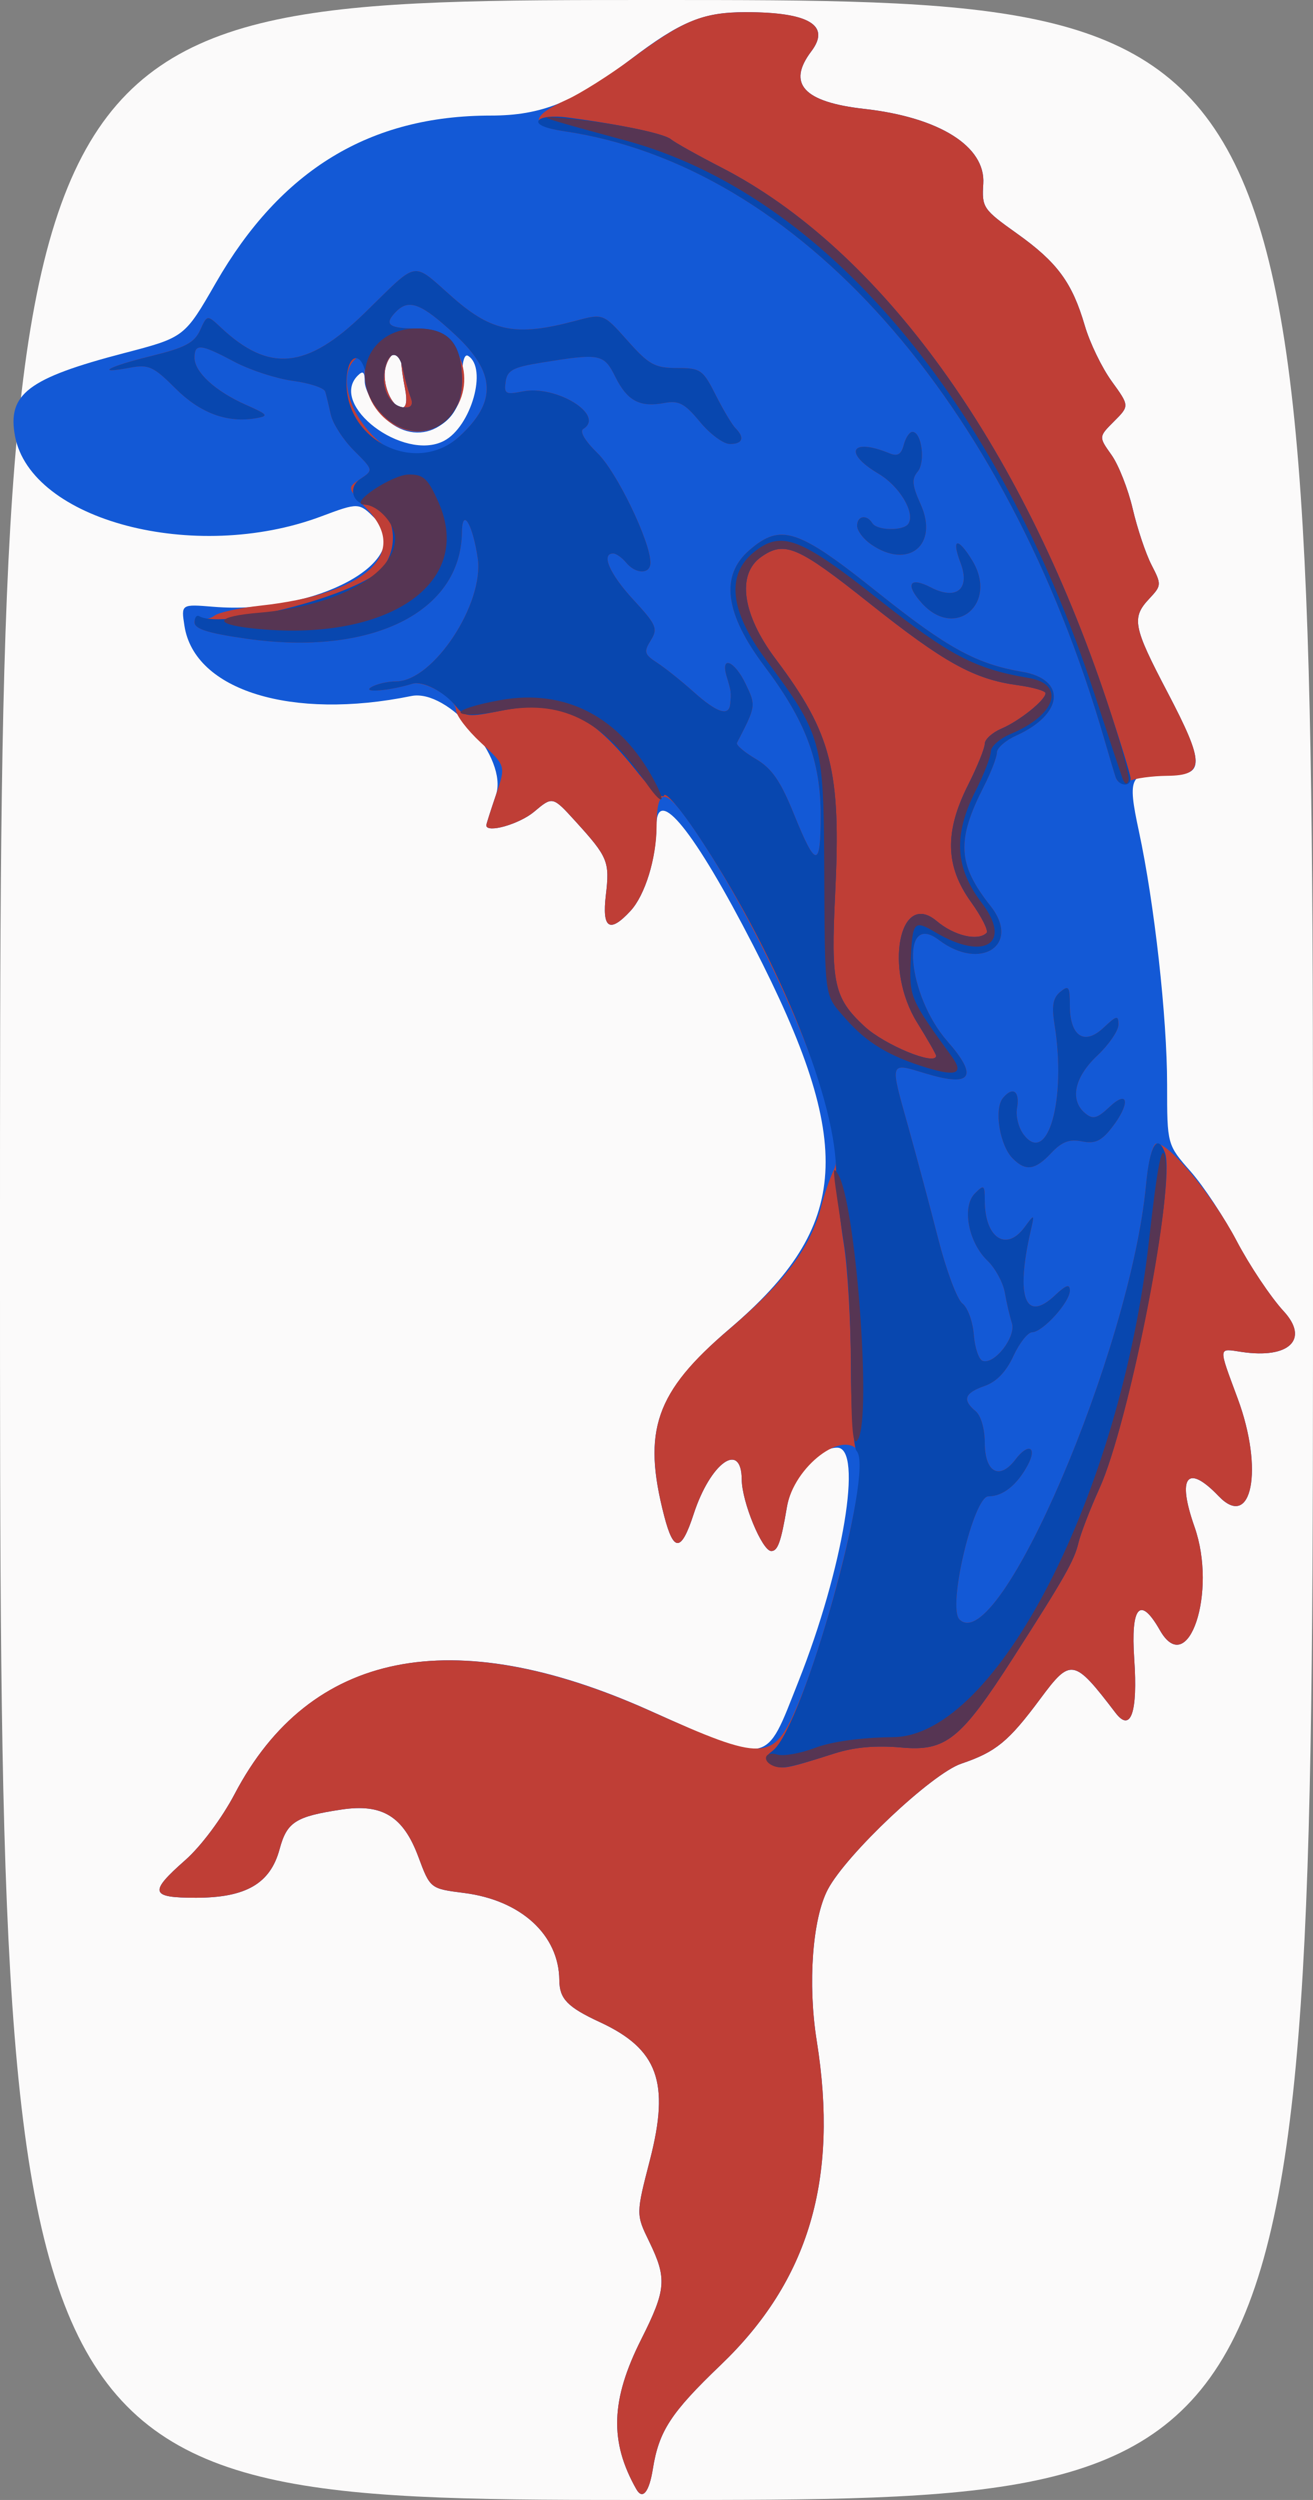
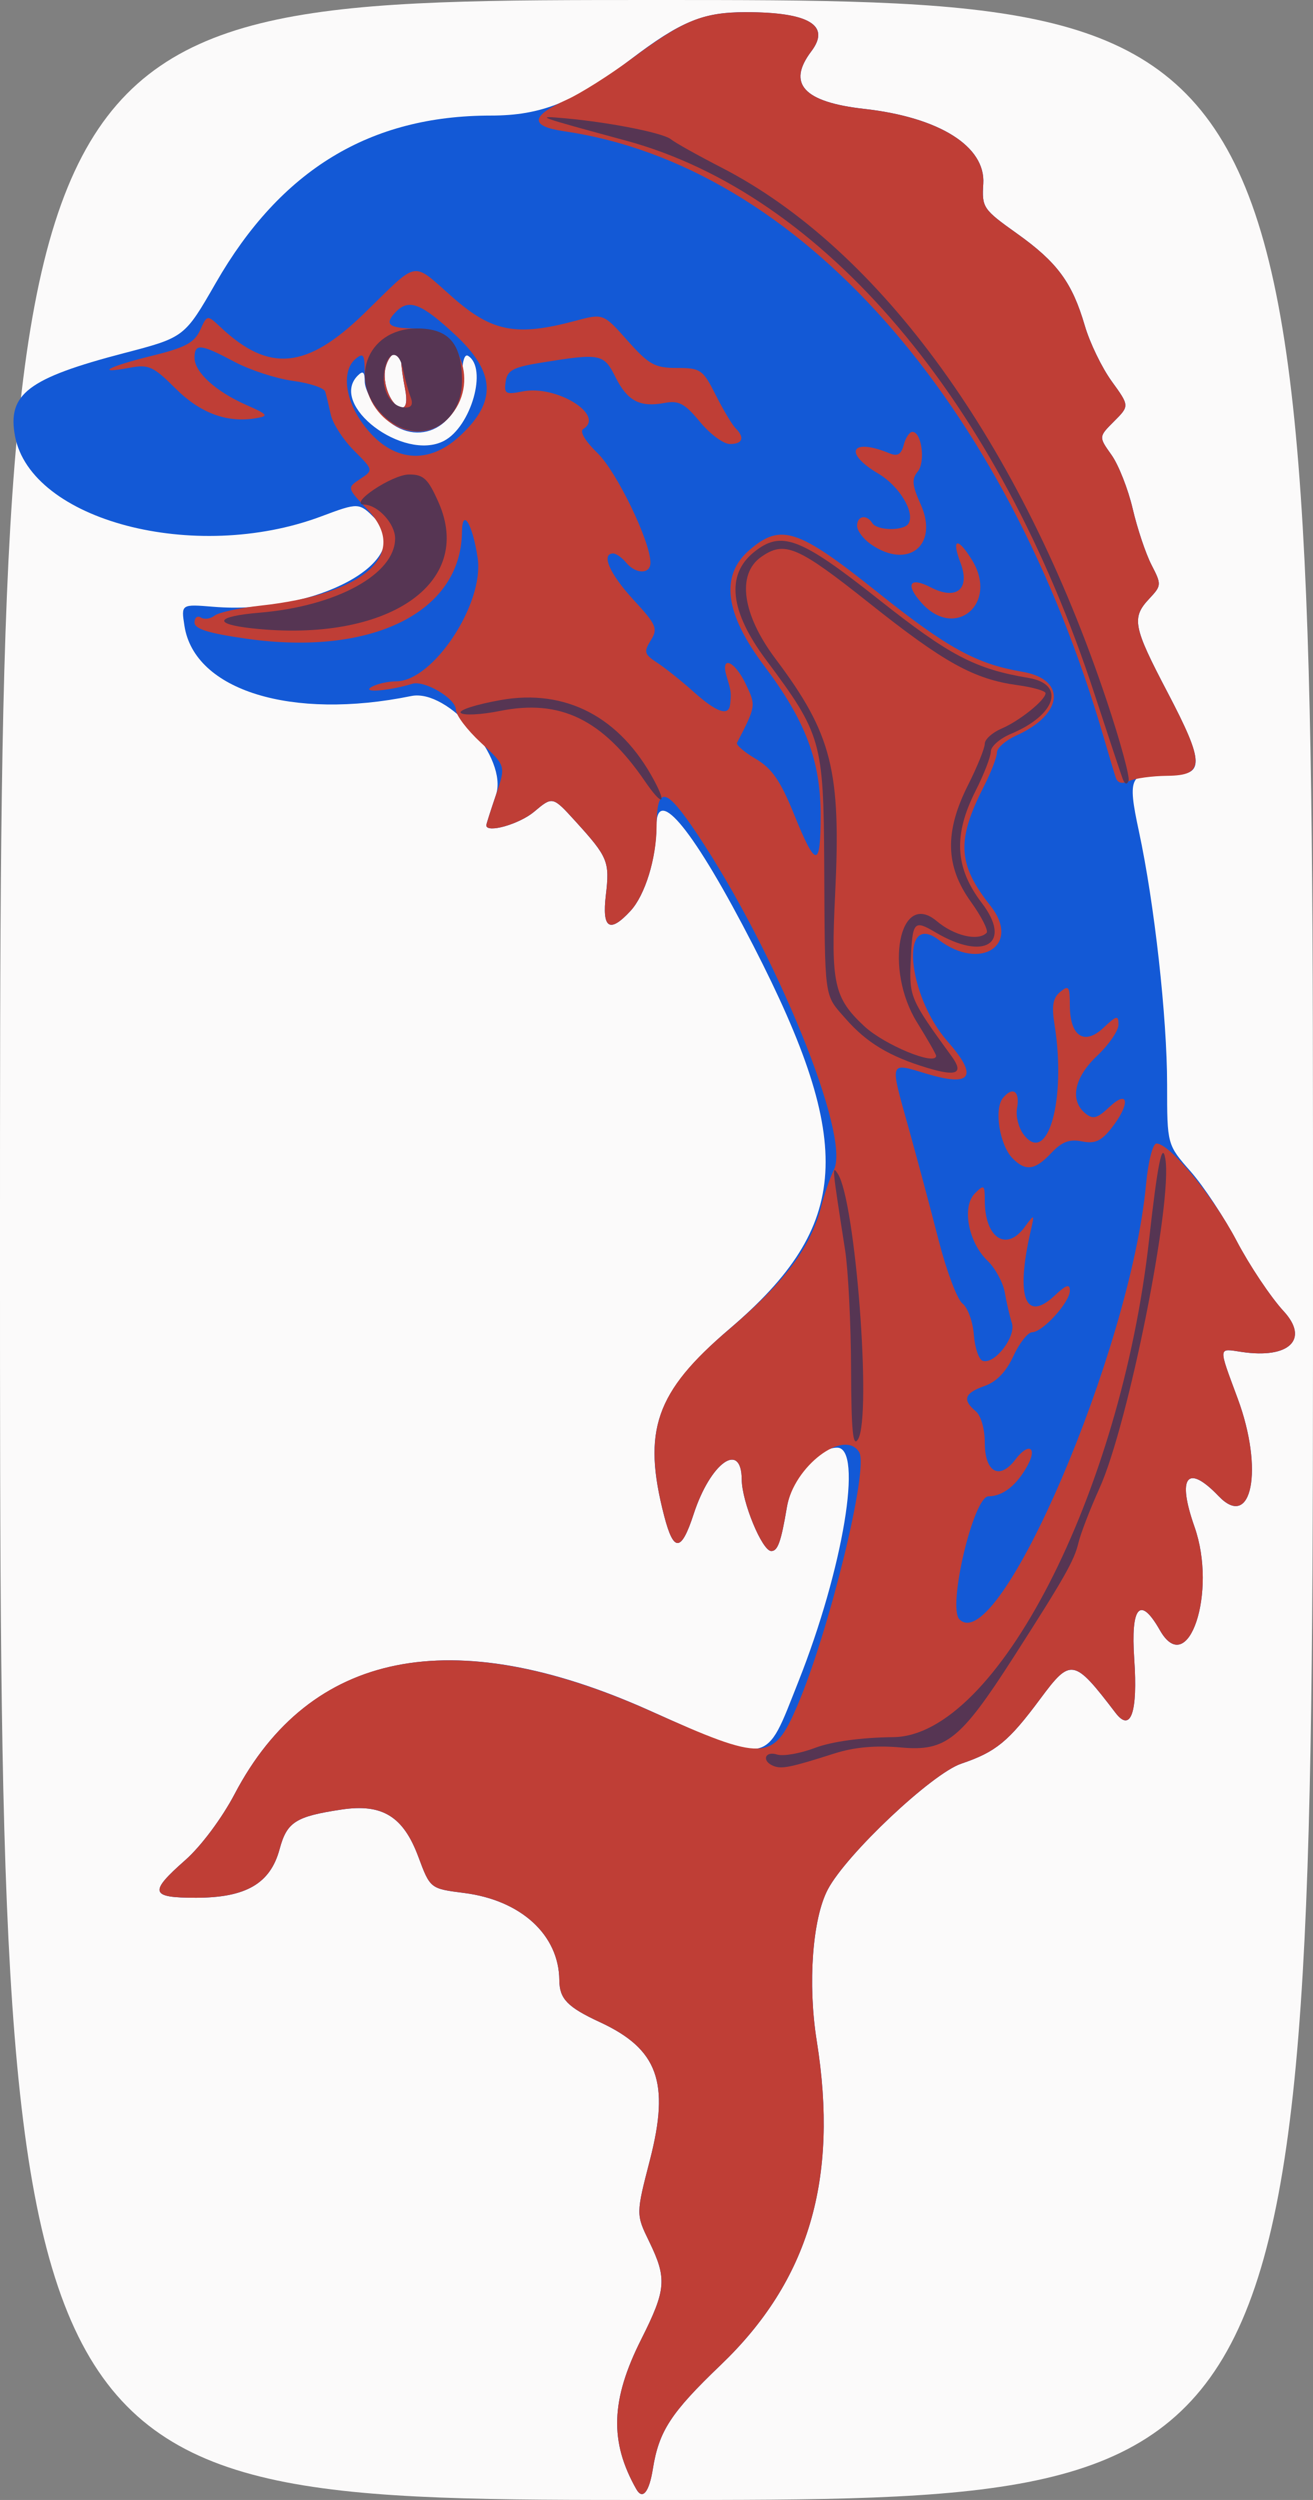
<svg xmlns="http://www.w3.org/2000/svg" xmlns:ns1="http://www.inkscape.org/namespaces/inkscape" xmlns:ns2="http://sodipodi.sourceforge.net/DTD/sodipodi-0.dtd" width="216" height="411" id="svg3175" version="1.1" ns1:version="0.48.2 r9819" ns2:docname="dolphin.svg">
  <rect width="100%" height="100%" fill="#808080" stroke="none" />
  <defs id="defs3177" />
  <ns2:namedview id="base" pagecolor="#ffffff" bordercolor="#666666" borderopacity="1.0" ns1:pageopacity="0.0" ns1:pageshadow="2" ns1:zoom="1.4" ns1:cx="154.35714" ns1:cy="227.56398" ns1:document-units="px" ns1:current-layer="layer1" showgrid="false" fit-margin-top="0" fit-margin-left="0" fit-margin-right="0" fit-margin-bottom="0" ns1:window-width="696" ns1:window-height="726" ns1:window-x="110" ns1:window-y="61" ns1:window-maximized="0" />
  <g ns1:label="Layer 1" ns1:groupmode="layer" id="layer1" transform="translate(65.577,-158.148)">
    <g id="g3259" transform="translate(-96.429,27.143)">
      <path style="fill:#fbfafa" d="m 30.852,336.505 c 0,-205.5 0,-205.5 108,-205.5 108,0 108,0 108,205.5 0,205.5 0,205.5 -108,205.5 -108,0 -108,0 -108,-205.5 z" id="path3269" ns1:connector-curvature="0" />
      <path style="fill:#1359d6" d="m 135.544,540.255 c -4.454,-7.844 -4.229,-14.69 0.81,-24.693 4.094,-8.127 4.244,-9.967 1.306,-16.015 -2.192,-4.511 -2.192,-4.511 0.12,-13.479 3.285,-12.744 1.302,-18.196 -8.228,-22.611 -5.351,-2.479 -6.661,-3.829 -6.686,-6.887 -0.059,-7.45 -6.29,-13.164 -15.655,-14.355 -5.587,-0.711 -5.587,-0.711 -7.549,-5.974 -2.466,-6.618 -5.93,-8.746 -12.602,-7.746 -7.582,1.137 -9.008,2.046 -10.21,6.51 -1.524,5.659 -5.533,7.99 -13.75,7.995 -7.551,0.005 -7.803,-0.877 -1.768,-6.189 2.578,-2.269 6.032,-6.894 8.131,-10.889 12.338,-23.479 35.758,-28.222 68.066,-13.785 20.375,9.104 19.097,9.346 24.661,-4.664 7.375,-18.57 10.679,-38.469 6.388,-38.469 -3.315,0 -7.45,4.887 -8.275,9.779 -0.962,5.707 -1.5,7.221 -2.569,7.221 -1.495,0 -4.837,-8.078 -4.862,-11.75 -0.043,-6.44 -5.153,-2.781 -7.905,5.662 -2.039,6.254 -3.289,6.34 -4.848,0.332 -3.654,-14.085 -1.457,-20.339 10.844,-30.864 19.833,-16.97 20.638,-30.178 3.833,-62.886 -9.701,-18.882 -15.942,-26.606 -15.952,-19.744 -0.008,5.348 -1.846,11.382 -4.265,14 -3.453,3.738 -4.715,2.923 -4.059,-2.618 0.649,-5.482 0.344,-6.224 -4.965,-12.063 -3.794,-4.173 -3.794,-4.173 -6.827,-1.621 -2.444,2.057 -7.879,3.595 -7.879,2.23 0,-0.177 0.714,-2.418 1.587,-4.981 2.042,-5.993 -7.825,-17.512 -13.932,-16.265 -19.67,4.015 -35.654,-0.922 -37.306,-11.523 -0.559,-3.591 -0.559,-3.591 4.796,-3.15 16.752,1.38 33.408,-7.66 26.621,-14.448 -2.725,-2.725 -2.725,-2.725 -8.995,-0.386 -20.745,7.736 -47.697,0.646 -50.3,-13.231 -1.295,-6.904 2.145,-9.517 17.959,-13.644 9.929,-2.591 9.929,-2.591 15.095,-11.57 10.686,-18.575 25.338,-27.479 45.22,-27.479 8.299,0 13.804,-2.205 22.954,-9.193 8.17,-6.239 11.959,-7.807 18.865,-7.807 10.513,0 14.152,2.149 10.906,6.441 -4.035,5.335 -1.263,8.343 8.72,9.462 12.356,1.386 19.964,6.169 19.572,12.306 -0.25,3.902 -0.036,4.219 5.525,8.175 6.649,4.731 9.104,8.062 11.183,15.179 0.814,2.785 2.8,6.887 4.414,9.115 2.934,4.051 2.934,4.051 0.392,6.593 -2.542,2.542 -2.542,2.542 -0.424,5.517 1.165,1.636 2.737,5.628 3.494,8.871 0.756,3.243 2.149,7.392 3.094,9.22 1.661,3.212 1.649,3.398 -0.36,5.536 -2.961,3.152 -2.682,4.599 2.966,15.361 6.082,11.59 6.158,13.832 0.456,13.465 -6.665,-0.429 -7.092,0.352 -5.141,9.418 2.554,11.872 4.641,30.597 4.641,41.648 0,9.885 0,9.885 3.876,14.288 2.132,2.422 5.576,7.639 7.654,11.593 2.078,3.954 5.518,9.077 7.644,11.383 4.26,4.621 0.897,7.87 -6.924,6.69 -3.902,-0.589 -3.865,-1.037 -0.635,7.678 4.31,11.627 2.323,21.735 -3.149,16.023 -5.159,-5.385 -6.874,-3.207 -3.966,5.036 3.792,10.748 -1.049,25.173 -5.703,16.994 -3.242,-5.697 -4.798,-3.936 -4.206,4.756 0.6,8.802 -0.566,12.141 -3.087,8.84 -6.836,-8.953 -7.355,-9.052 -12.339,-2.34 -5.259,7.082 -7.313,8.769 -13.041,10.708 -4.814,1.63 -18.898,14.899 -21.944,20.675 -2.536,4.809 -3.322,15.536 -1.822,24.887 3.648,22.752 -1.291,39.413 -15.798,53.293 -8.19,7.836 -10.162,10.855 -11.158,17.082 -0.609,3.808 -1.691,5.148 -2.709,3.355 z M 103.872,203.495 c 4.484,-2.319 7.232,-11.98 3.98,-13.99 -0.607,-0.375 -1,1.051 -1,3.627 0,8.542 -8.141,12.06 -13.411,5.797 -1.424,-1.692 -2.589,-4.032 -2.589,-5.2 0,-1.594 -0.285,-1.838 -1.144,-0.979 -4.831,4.831 7.504,14.189 14.164,10.745 z m -6.395,-8.615 c -0.344,-1.719 -0.625,-3.744 -0.625,-4.5 0,-2.305 -1.923,-1.532 -2.566,1.032 -0.658,2.623 0.983,6.593 2.726,6.593 0.687,0 0.859,-1.154 0.465,-3.125 z" id="path3267" ns1:connector-curvature="0" />
      <path style="fill:#bf3e36" d="m 135.544,540.255 c -4.454,-7.844 -4.229,-14.69 0.81,-24.693 4.094,-8.127 4.244,-9.967 1.306,-16.015 -2.192,-4.511 -2.192,-4.511 0.12,-13.479 3.285,-12.744 1.302,-18.196 -8.228,-22.611 -5.351,-2.479 -6.661,-3.829 -6.686,-6.887 -0.059,-7.45 -6.29,-13.164 -15.655,-14.355 -5.587,-0.711 -5.587,-0.711 -7.549,-5.974 -2.466,-6.618 -5.93,-8.746 -12.602,-7.746 -7.582,1.137 -9.008,2.046 -10.21,6.51 -1.524,5.659 -5.533,7.99 -13.75,7.995 -7.551,0.005 -7.803,-0.877 -1.768,-6.189 2.578,-2.269 6.032,-6.894 8.131,-10.889 12.391,-23.581 35.769,-28.239 68.388,-13.626 18.726,8.389 20.202,8.34 24.131,-0.792 5.26,-12.227 11.837,-39.113 10.213,-41.75 -2.451,-3.98 -10.762,2.33 -11.891,9.029 -0.962,5.707 -1.5,7.221 -2.569,7.221 -1.495,0 -4.837,-8.078 -4.862,-11.75 -0.043,-6.44 -5.153,-2.781 -7.905,5.662 -2.039,6.254 -3.289,6.34 -4.848,0.332 -3.639,-14.028 -1.423,-20.433 10.603,-30.635 9.264,-7.86 13.479,-13.477 15.243,-20.312 0.539,-2.088 1.473,-4.787 2.076,-5.999 2.773,-5.571 -9.565,-35.84 -22.489,-55.172 -5.243,-7.842 -6.65,-8.079 -6.692,-1.126 -0.031,5.144 -1.911,11.186 -4.28,13.75 -3.453,3.738 -4.715,2.923 -4.059,-2.618 0.649,-5.482 0.344,-6.224 -4.965,-12.063 -3.794,-4.173 -3.794,-4.173 -6.827,-1.621 -2.444,2.057 -7.879,3.595 -7.879,2.23 0,-0.177 0.725,-2.45 1.611,-5.051 1.611,-4.729 1.611,-4.729 -2.5,-8.525 -2.261,-2.088 -4.111,-4.528 -4.111,-5.423 0,-1.827 -5.162,-4.885 -7.187,-4.259 -3.633,1.124 -8.234,1.525 -6.813,0.593 0.825,-0.541 2.716,-0.99 4.202,-0.999 6.082,-0.035 14.508,-12.824 13.377,-20.304 -0.849,-5.61 -2.534,-8.356 -2.585,-4.212 -0.164,13.173 -14.851,20.43 -35.433,17.509 -6.27,-0.89 -8.56,-1.605 -8.56,-2.671 0,-0.801 0.47,-1.165 1.044,-0.811 0.574,0.355 1.587,0.215 2.25,-0.311 0.663,-0.526 4.08,-1.269 7.593,-1.651 17.113,-1.863 24.515,-8.458 17.637,-15.715 -3.459,-3.649 -3.459,-3.649 -1.268,-5.104 2.191,-1.455 2.191,-1.455 -1.032,-4.678 -1.773,-1.773 -3.486,-4.426 -3.806,-5.896 -0.321,-1.47 -0.732,-3.172 -0.915,-3.783 -0.182,-0.61 -2.569,-1.407 -5.304,-1.77 -2.735,-0.363 -7.072,-1.776 -9.638,-3.14 -5.571,-2.962 -6.559,-3.061 -6.559,-0.655 0,2.365 3.466,5.526 8.5,7.75 3.606,1.594 3.765,1.809 1.619,2.183 -4.726,0.823 -9.187,-0.827 -13.268,-4.908 -3.597,-3.597 -4.41,-3.968 -7.444,-3.399 -5.997,1.125 -3.645,-0.178 3.468,-1.921 5.564,-1.363 7.097,-2.173 8.041,-4.244 1.166,-2.559 1.166,-2.559 3.389,-0.471 7.979,7.495 14.174,6.888 23.632,-2.316 9.147,-8.901 7.639,-8.644 14.661,-2.5 6.368,5.572 10.401,6.33 20.011,3.76 4.637,-1.24 4.637,-1.24 8.63,3.25 3.515,3.952 4.488,4.49 8.127,4.49 3.889,0 4.267,0.264 6.373,4.438 1.231,2.441 2.694,4.894 3.25,5.45 1.567,1.567 1.201,2.612 -0.916,2.612 -1.06,0 -3.277,-1.638 -4.927,-3.64 -2.494,-3.025 -3.477,-3.55 -5.823,-3.111 -4.069,0.762 -6.113,-0.316 -8.085,-4.267 -1.91,-3.828 -2.462,-3.934 -12.238,-2.352 -4.597,0.744 -5.552,1.256 -5.818,3.118 -0.286,2 -1.2e-4,2.165 2.791,1.606 5.555,-1.111 13.649,3.906 9.97,6.18 -0.631,0.39 0.317,1.987 2.358,3.969 3.165,3.074 8.699,14.529 8.699,18.007 0,1.925 -2.399,1.919 -4,-0.011 -0.685,-0.825 -1.64,-1.5 -2.122,-1.5 -2.054,0 -0.586,3.361 3.317,7.596 3.813,4.136 4.074,4.745 2.864,6.682 -1.186,1.899 -1.072,2.299 1.046,3.677 1.307,0.85 4.01,3.009 6.007,4.796 3.821,3.42 5.809,4.083 6.006,2 0.182,-1.918 0.159,-2.094 -0.571,-4.5 -1.089,-3.591 1.286,-2.666 3.141,1.224 1.692,3.547 1.684,3.601 -1.449,9.653 -0.178,0.344 1.215,1.534 3.096,2.644 2.658,1.568 4.06,3.598 6.292,9.111 3.596,8.882 4.372,8.91 4.372,0.156 0,-8.968 -2.466,-15.506 -9.248,-24.515 -6.535,-8.682 -7.332,-14.907 -2.446,-19.109 5.157,-4.436 7.962,-3.508 21.085,6.978 11.438,9.139 16.243,11.778 23.759,13.046 7.357,1.241 6.826,6.985 -0.971,10.493 -1.748,0.787 -3.179,2.042 -3.179,2.79 0,0.748 -0.96,3.241 -2.133,5.541 -4.548,8.914 -4.334,12.836 1.072,19.661 5.079,6.412 -1.604,10.824 -8.497,5.61 -6.43,-4.863 -5.231,9.083 1.434,16.673 5.106,5.816 3.973,7.557 -3.462,5.319 -6.183,-1.861 -6.058,-2.222 -3.014,8.662 1.432,5.123 3.675,13.5 4.983,18.616 1.308,5.116 3.085,9.841 3.948,10.5 0.863,0.659 1.705,2.963 1.87,5.121 0.166,2.157 0.823,4.094 1.462,4.304 1.962,0.644 5.523,-3.973 4.798,-6.221 -0.355,-1.103 -0.879,-3.355 -1.164,-5.005 -0.285,-1.65 -1.572,-4.012 -2.861,-5.248 -3.148,-3.021 -4.24,-8.875 -2.062,-11.053 1.503,-1.503 1.628,-1.416 1.628,1.152 0,6.153 3.511,8.512 6.548,4.399 1.66,-2.248 1.661,-2.247 0.976,0.75 -2.467,10.799 -0.848,15.032 4.005,10.472 1.871,-1.757 2.471,-1.95 2.471,-0.793 0,1.902 -4.448,6.811 -6.202,6.846 -0.714,0.014 -2.104,1.777 -3.09,3.917 -1.194,2.591 -2.781,4.236 -4.75,4.922 -3.293,1.148 -3.692,2.28 -1.457,4.135 0.865,0.718 1.5,2.899 1.5,5.154 0,4.929 2.428,6.256 5.06,2.767 2.083,-2.762 3.624,-2.066 2.028,0.915 -1.771,3.31 -4.097,5.164 -6.478,5.164 -2.47,0 -6.776,18.234 -4.777,20.232 6.411,6.411 28.136,-44.184 30.694,-71.482 0.359,-3.826 1.106,-6.75 1.724,-6.75 2.175,0 9.337,8.683 13.153,15.947 2.147,4.088 5.644,9.319 7.77,11.626 4.26,4.621 0.897,7.87 -6.924,6.69 -3.902,-0.589 -3.865,-1.037 -0.635,7.678 4.31,11.627 2.323,21.735 -3.149,16.023 -5.159,-5.385 -6.874,-3.207 -3.966,5.036 3.792,10.748 -1.049,25.173 -5.703,16.994 -3.242,-5.697 -4.798,-3.936 -4.206,4.756 0.6,8.802 -0.566,12.141 -3.087,8.84 -6.836,-8.953 -7.355,-9.052 -12.339,-2.34 -5.259,7.082 -7.313,8.769 -13.041,10.708 -4.814,1.63 -18.898,14.899 -21.944,20.675 -2.536,4.809 -3.322,15.536 -1.822,24.887 3.648,22.752 -1.291,39.413 -15.798,53.293 -8.19,7.836 -10.162,10.855 -11.158,17.082 -0.609,3.808 -1.691,5.148 -2.709,3.355 z m -29.116,-337.501 c 6.198,-5.68 5.998,-10.482 -0.698,-16.711 -5.51,-5.126 -7.573,-5.944 -9.679,-3.839 -2.109,2.109 -1.31,2.8 3.243,2.8 7.282,0 10.621,9.11 5.382,14.686 -5.005,5.328 -13.826,0.616 -13.826,-7.385 0,-3.038 -0.215,-3.368 -1.5,-2.301 -2.179,1.808 -1.839,6.201 0.78,10.088 4.513,6.697 10.777,7.72 16.296,2.662 z m -8.951,-7.874 c -0.344,-1.719 -0.625,-3.744 -0.625,-4.5 0,-2.305 -1.923,-1.532 -2.566,1.032 -0.658,2.623 0.983,6.593 2.726,6.593 0.687,0 0.859,-1.154 0.465,-3.125 z M 197.462,321.473 c -2.16,-2.16 -3.127,-8.141 -1.611,-9.968 1.64,-1.976 2.832,-1.085 2.308,1.726 -0.233,1.251 0.251,3.174 1.076,4.274 3.965,5.284 7.076,-5.74 5.095,-18.056 -0.494,-3.07 -0.266,-4.376 0.934,-5.372 1.397,-1.16 1.587,-0.899 1.587,2.183 0,5.102 2.364,6.691 5.529,3.717 2.192,-2.06 2.471,-2.118 2.471,-0.515 0,0.993 -1.575,3.292 -3.5,5.107 -3.776,3.561 -4.557,7.313 -1.971,9.46 1.269,1.053 1.95,0.874 4,-1.052 3.201,-3.007 3.436,-0.469 0.323,3.488 -1.69,2.149 -2.728,2.614 -4.873,2.185 -2.046,-0.409 -3.299,0.066 -5.027,1.905 -2.664,2.836 -4.201,3.058 -6.342,0.917 z m 16.95,-62.614 c -0.251,-0.745 -1.109,-3.604 -1.908,-6.354 -16.196,-55.78 -50.474,-94.33 -88.852,-99.922 -5.686,-0.829 -5.547,-2.487 0.434,-5.184 2.265,-1.021 7.076,-4.059 10.691,-6.75 8.517,-6.34 11.739,-7.644 18.891,-7.644 10.259,0 13.87,2.184 10.65,6.441 -4.035,5.335 -1.263,8.343 8.72,9.462 12.356,1.386 19.964,6.169 19.572,12.306 -0.25,3.902 -0.036,4.219 5.525,8.175 6.649,4.731 9.104,8.062 11.183,15.179 0.814,2.785 2.8,6.887 4.414,9.115 2.934,4.051 2.934,4.051 0.392,6.593 -2.542,2.542 -2.542,2.542 -0.424,5.517 1.165,1.636 2.737,5.628 3.494,8.871 0.756,3.243 2.149,7.392 3.094,9.22 1.661,3.212 1.649,3.398 -0.36,5.536 -2.961,3.152 -2.682,4.599 2.966,15.361 6.191,11.798 6.185,13.704 -0.044,13.77 -2.475,0.026 -5.284,0.411 -6.242,0.854 -1.152,0.533 -1.896,0.348 -2.197,-0.548 z m -31.906,-28.682 c -2.802,-3.096 -2.051,-4.428 1.469,-2.607 4.226,2.185 6.53,0.287 4.889,-4.03 -1.551,-4.078 -0.453,-4.304 1.929,-0.397 4.321,7.087 -2.783,13.116 -8.287,7.034 z m -8.432,-9.728 c -1.222,-0.856 -2.223,-2.206 -2.223,-3 0,-1.652 1.58,-1.932 2.5,-0.443 0.774,1.253 5.187,1.315 5.948,0.084 1.126,-1.821 -1.493,-6.178 -4.933,-8.207 -5.847,-3.45 -4.512,-5.951 1.794,-3.36 1.352,0.555 1.95,0.205 2.367,-1.387 0.306,-1.171 0.946,-2.13 1.421,-2.13 1.527,0 2.188,4.951 0.873,6.536 -1.015,1.224 -0.923,2.242 0.487,5.369 3.043,6.748 -2.103,10.834 -8.234,6.539 z" id="path3265" ns1:connector-curvature="0" />
-       <path style="fill:#0847af" d="m 157.857,421.022 c -1.311,-0.822 -1.293,-1.097 0.148,-2.227 4.997,-3.921 16.791,-46.108 13.765,-49.239 -0.505,-0.522 -0.927,-6.822 -0.938,-14 -0.011,-7.178 -0.536,-16.2 -1.166,-20.05 -0.63,-3.85 -1.21,-9.475 -1.287,-12.5 -0.314,-12.273 -10.173,-35.95 -22.889,-54.968 -2.746,-4.107 -5.174,-6.925 -5.395,-6.261 -0.221,0.664 -2.103,-0.945 -4.182,-3.575 -8.035,-10.165 -12.823,-12.323 -22.865,-10.306 -5.15,1.034 -5.804,0.965 -7.181,-0.759 -1.924,-2.409 -5.479,-4.245 -7.192,-3.714 -3.634,1.126 -8.246,1.53 -6.822,0.597 0.825,-0.541 2.716,-0.99 4.202,-0.999 6.082,-0.035 14.508,-12.824 13.377,-20.304 -0.849,-5.61 -2.534,-8.356 -2.585,-4.212 -0.164,13.173 -14.851,20.43 -35.433,17.509 -6.27,-0.89 -8.56,-1.605 -8.56,-2.671 0,-0.801 0.338,-1.268 0.75,-1.039 4.145,2.306 26.848,-3.701 30.227,-7.997 3.088,-3.925 1.616,-10.302 -2.377,-10.302 -2.548,0 -3.452,-2.854 -1.347,-4.252 2.193,-1.456 2.193,-1.456 -1.031,-4.679 -1.773,-1.773 -3.486,-4.426 -3.806,-5.896 -0.321,-1.47 -0.732,-3.172 -0.915,-3.783 -0.182,-0.61 -2.569,-1.407 -5.304,-1.77 -2.735,-0.363 -7.072,-1.776 -9.638,-3.14 -5.571,-2.962 -6.559,-3.061 -6.559,-0.655 0,2.365 3.466,5.526 8.5,7.75 3.606,1.594 3.765,1.809 1.619,2.183 -4.726,0.823 -9.187,-0.827 -13.268,-4.908 -3.597,-3.597 -4.41,-3.968 -7.444,-3.399 -5.997,1.125 -3.645,-0.178 3.468,-1.921 5.564,-1.363 7.097,-2.173 8.041,-4.244 1.166,-2.559 1.166,-2.559 3.389,-0.471 7.979,7.495 14.174,6.888 23.632,-2.316 9.147,-8.901 7.639,-8.644 14.661,-2.5 6.368,5.572 10.401,6.33 20.011,3.76 4.637,-1.24 4.637,-1.24 8.63,3.25 3.515,3.952 4.488,4.49 8.127,4.49 3.889,0 4.267,0.264 6.373,4.438 1.231,2.441 2.694,4.894 3.25,5.45 1.567,1.567 1.201,2.612 -0.916,2.612 -1.06,0 -3.277,-1.638 -4.927,-3.64 -2.494,-3.025 -3.477,-3.55 -5.823,-3.111 -4.069,0.762 -6.113,-0.316 -8.085,-4.267 -1.91,-3.828 -2.462,-3.934 -12.238,-2.352 -4.597,0.744 -5.552,1.256 -5.818,3.118 -0.286,2 -1.2e-4,2.165 2.791,1.606 5.555,-1.111 13.649,3.906 9.97,6.18 -0.631,0.39 0.317,1.987 2.358,3.969 3.165,3.074 8.699,14.529 8.699,18.007 0,1.925 -2.399,1.919 -4,-0.011 -0.685,-0.825 -1.64,-1.5 -2.122,-1.5 -2.054,0 -0.586,3.361 3.317,7.596 3.813,4.136 4.074,4.745 2.864,6.682 -1.186,1.899 -1.072,2.299 1.046,3.677 1.307,0.85 4.01,3.009 6.007,4.796 3.821,3.42 5.809,4.083 6.006,2 0.182,-1.918 0.159,-2.094 -0.571,-4.5 -1.089,-3.591 1.286,-2.666 3.141,1.224 1.692,3.547 1.684,3.601 -1.449,9.653 -0.178,0.344 1.215,1.534 3.096,2.644 2.658,1.568 4.06,3.598 6.292,9.111 3.596,8.882 4.372,8.91 4.372,0.156 0,-8.968 -2.466,-15.506 -9.248,-24.515 -6.535,-8.682 -7.332,-14.907 -2.446,-19.109 5.157,-4.436 7.962,-3.508 21.085,6.978 11.438,9.139 16.243,11.778 23.759,13.046 7.357,1.241 6.826,6.985 -0.971,10.493 -1.748,0.787 -3.179,2.042 -3.179,2.79 0,0.748 -0.96,3.241 -2.133,5.541 -4.548,8.914 -4.334,12.836 1.072,19.661 5.079,6.412 -1.604,10.824 -8.497,5.61 -6.43,-4.863 -5.231,9.083 1.434,16.673 5.106,5.816 3.973,7.557 -3.462,5.319 -6.183,-1.861 -6.058,-2.222 -3.014,8.662 1.432,5.123 3.675,13.5 4.983,18.616 1.308,5.116 3.085,9.841 3.948,10.5 0.863,0.659 1.705,2.963 1.87,5.121 0.166,2.157 0.823,4.094 1.462,4.304 1.962,0.644 5.523,-3.973 4.798,-6.221 -0.355,-1.103 -0.879,-3.355 -1.164,-5.005 -0.285,-1.65 -1.572,-4.012 -2.861,-5.248 -3.148,-3.021 -4.24,-8.875 -2.062,-11.053 1.503,-1.503 1.628,-1.416 1.628,1.152 0,6.153 3.511,8.512 6.548,4.399 1.66,-2.248 1.661,-2.247 0.976,0.75 -2.467,10.799 -0.848,15.032 4.005,10.472 1.871,-1.757 2.471,-1.95 2.471,-0.793 0,1.902 -4.448,6.811 -6.202,6.846 -0.714,0.014 -2.104,1.777 -3.09,3.917 -1.194,2.591 -2.781,4.236 -4.75,4.922 -3.293,1.148 -3.692,2.28 -1.457,4.135 0.865,0.718 1.5,2.899 1.5,5.154 0,4.929 2.428,6.256 5.06,2.767 2.083,-2.762 3.624,-2.066 2.028,0.915 -1.771,3.31 -4.097,5.164 -6.478,5.164 -2.47,0 -6.776,18.234 -4.777,20.232 6.411,6.411 28.136,-44.184 30.694,-71.482 0.6,-6.398 1.853,-8.53 3.102,-5.275 1.845,4.808 -5.875,44.436 -10.753,55.195 -1.538,3.393 -3.1,7.443 -3.471,9 -0.69,2.902 -2.316,5.759 -10.751,18.899 -8.622,13.431 -11.061,15.386 -18.371,14.723 -4.173,-0.378 -7.724,-0.065 -10.976,0.97 -8.264,2.63 -8.77,2.716 -10.302,1.755 z M 184.852,304.572 c 0,-0.238 -1.405,-2.693 -3.121,-5.455 -5.467,-8.795 -2.945,-21.87 3.219,-16.683 2.88,2.424 6.793,3.348 8.203,1.938 0.348,-0.348 -0.814,-2.649 -2.583,-5.112 -4.206,-5.857 -4.342,-11.5 -0.461,-19.201 1.51,-2.995 2.745,-6.043 2.745,-6.771 0,-0.729 1.238,-1.851 2.75,-2.494 2.965,-1.261 7.25,-4.704 7.25,-5.826 0,-0.379 -2.066,-0.973 -4.591,-1.319 -7.201,-0.987 -12.048,-3.666 -24.409,-13.492 -11.798,-9.378 -13.931,-10.289 -17.777,-7.594 -4.058,2.842 -3.121,9.474 2.372,16.78 9.268,12.329 10.784,18.322 9.79,38.695 -0.715,14.644 -0.189,17.026 4.778,21.664 3.323,3.102 11.838,6.606 11.838,4.87 z M 106.428,202.754 c 6.198,-5.68 5.998,-10.482 -0.698,-16.711 -5.51,-5.126 -7.573,-5.944 -9.679,-3.839 -2.109,2.109 -1.31,2.8 3.243,2.8 5.433,0 7.557,2.431 7.557,8.65 0,11.179 -14.19,10.805 -15.695,-0.413 -0.653,-4.87 -3.305,-4.278 -3.305,0.738 0,9.689 11.6,15.168 18.576,8.775 z m -8.039,-6.499 c -0.372,-0.963 -0.93,-3.005 -1.24,-4.539 -0.696,-3.45 -2.684,-3.019 -3.119,0.677 -0.358,3.033 1.275,5.612 3.552,5.612 1.005,0 1.266,-0.565 0.808,-1.75 z M 197.462,321.473 c -2.16,-2.16 -3.127,-8.141 -1.611,-9.968 1.64,-1.976 2.832,-1.085 2.308,1.726 -0.233,1.251 0.251,3.174 1.076,4.274 3.965,5.284 7.076,-5.74 5.095,-18.056 -0.494,-3.07 -0.266,-4.376 0.934,-5.372 1.397,-1.16 1.587,-0.899 1.587,2.183 0,5.102 2.364,6.691 5.529,3.717 2.192,-2.06 2.471,-2.118 2.471,-0.515 0,0.993 -1.575,3.292 -3.5,5.107 -3.776,3.561 -4.557,7.313 -1.971,9.46 1.269,1.053 1.95,0.874 4,-1.052 3.201,-3.007 3.436,-0.469 0.323,3.488 -1.69,2.149 -2.728,2.614 -4.873,2.185 -2.046,-0.409 -3.299,0.066 -5.027,1.905 -2.664,2.836 -4.201,3.058 -6.342,0.917 z m 16.911,-62.718 c -0.229,-0.688 -1.069,-3.5 -1.868,-6.25 -16.209,-55.827 -50.468,-94.327 -88.923,-99.933 -2.946,-0.43 -4.521,-1.097 -4.12,-1.746 0.379,-0.612 2.369,-0.824 4.769,-0.506 8.821,1.167 15.881,2.658 17.004,3.59 0.646,0.536 4.386,2.627 8.312,4.646 26.135,13.444 49.245,45.395 63.347,87.58 2.176,6.509 3.956,12.293 3.956,12.852 0,1.449 -1.981,1.262 -2.479,-0.233 z m -31.866,-28.579 c -2.802,-3.096 -2.051,-4.428 1.469,-2.607 4.226,2.185 6.53,0.287 4.889,-4.03 -1.551,-4.078 -0.453,-4.304 1.929,-0.397 4.321,7.087 -2.783,13.116 -8.287,7.034 z m -8.432,-9.728 c -1.222,-0.856 -2.223,-2.206 -2.223,-3 0,-1.652 1.58,-1.932 2.5,-0.443 0.774,1.253 5.187,1.315 5.948,0.084 1.126,-1.821 -1.493,-6.178 -4.933,-8.207 -5.847,-3.45 -4.512,-5.951 1.794,-3.36 1.352,0.555 1.95,0.205 2.367,-1.387 0.306,-1.171 0.946,-2.13 1.421,-2.13 1.527,0 2.188,4.951 0.873,6.536 -1.015,1.224 -0.923,2.242 0.487,5.369 3.043,6.748 -2.103,10.834 -8.234,6.539 z" id="path3263" ns1:connector-curvature="0" />
      <path style="fill:#563553" d="m 158.102,421.333 c -1.987,-0.786 -1.448,-2.525 0.583,-1.881 1.008,0.32 3.821,-0.172 6.25,-1.092 2.757,-1.045 7.595,-1.708 12.875,-1.764 16.934,-0.181 37.389,-39.899 42.066,-81.68 1.405,-12.556 2.17,-16.377 2.683,-13.41 1.226,7.092 -6.101,43.737 -10.831,54.17 -1.538,3.393 -3.1,7.443 -3.471,9 -0.69,2.902 -2.316,5.759 -10.751,18.899 -8.622,13.431 -11.061,15.386 -18.371,14.723 -4.173,-0.378 -7.724,-0.065 -10.976,0.97 -7.26,2.31 -8.694,2.605 -10.057,2.066 z m 12.76,-65.328 c -0.028,-7.425 -0.471,-16.2 -0.986,-19.5 -2.154,-13.82 -2.174,-14.029 -1.184,-12.5 2.896,4.472 5.588,39.699 3.33,43.587 -0.855,1.473 -1.122,-1.192 -1.161,-11.587 z m 12.49,-49.452 c -6.18,-1.872 -9.918,-4.12 -13.352,-8.032 -3.63,-4.134 -3.439,-2.764 -3.557,-25.516 -0.105,-20.086 -0.452,-21.305 -9.555,-33.5 -5.958,-7.982 -6.643,-13.971 -2.024,-17.711 4.5,-3.644 7.606,-2.473 20.488,7.72 11.725,9.277 15.916,11.473 24.715,12.946 6.116,1.024 4.528,6.083 -2.883,9.179 -1.833,0.766 -3.332,2.076 -3.332,2.912 0,0.836 -1.125,3.74 -2.5,6.453 -3.694,7.291 -3.403,12.664 1,18.432 5.083,6.659 0.48,9.623 -7.565,4.871 -3.623,-2.14 -3.838,-1.886 -4.122,4.891 -0.238,5.697 -0.024,6.19 6.733,15.461 2.057,2.823 0.864,3.381 -4.047,1.893 z m 1.5,-1.981 c 0,-0.238 -1.405,-2.693 -3.121,-5.455 -5.467,-8.795 -2.945,-21.87 3.219,-16.683 2.88,2.424 6.793,3.348 8.203,1.938 0.348,-0.348 -0.814,-2.649 -2.583,-5.112 -4.206,-5.857 -4.342,-11.5 -0.461,-19.201 1.51,-2.995 2.745,-6.043 2.745,-6.771 0,-0.729 1.238,-1.851 2.75,-2.494 2.965,-1.261 7.25,-4.704 7.25,-5.826 0,-0.379 -2.066,-0.973 -4.591,-1.319 -7.201,-0.987 -12.048,-3.666 -24.409,-13.492 -11.798,-9.378 -13.931,-10.289 -17.777,-7.594 -4.058,2.842 -3.121,9.474 2.372,16.78 9.268,12.329 10.784,18.322 9.79,38.695 -0.715,14.644 -0.189,17.026 4.778,21.664 3.323,3.102 11.838,6.606 11.838,4.87 z m -47.885,-45.104 c -6.996,-10.21 -13.938,-13.577 -23.878,-11.581 -3.094,0.621 -5.988,0.767 -6.432,0.323 -0.444,-0.444 2.506,-1.395 6.554,-2.114 10.726,-1.906 19.686,2.793 25.27,13.252 2.172,4.069 1.241,4.142 -1.515,0.119 z m 78.562,-0.462 c -0.306,-0.825 -2.399,-7.125 -4.652,-14 -15.798,-48.203 -44.496,-82.054 -77.049,-90.882 -14.844,-4.026 -15.145,-4.136 -9.976,-3.667 7.364,0.669 16.127,2.41 17.384,3.453 0.646,0.536 4.386,2.627 8.312,4.646 26.17,13.462 49.243,45.387 63.392,87.714 2.201,6.583 3.808,12.479 3.573,13.102 -0.268,0.71 -0.636,0.573 -0.984,-0.366 z M 72.352,234.307 c -6.615,-0.721 -6.034,-1.967 1.201,-2.574 12.671,-1.062 22.299,-6.334 22.299,-12.208 0,-2.413 -2.821,-5.499 -5.079,-5.556 -2.708,-0.069 4.568,-4.954 7.385,-4.959 2.375,-0.004 3.119,0.702 4.842,4.597 5.927,13.399 -8.463,23.118 -30.648,20.7 z M 94.374,199.755 c -6.526,-5.67 -3.389,-14.75 5.096,-14.75 5.245,0 7.382,2.504 7.382,8.65 0,7.315 -7.091,10.781 -12.478,6.1 z m 4.015,-3.5 c -0.372,-0.963 -0.93,-3.005 -1.24,-4.539 -0.696,-3.45 -2.684,-3.019 -3.119,0.677 -0.358,3.033 1.275,5.612 3.552,5.612 1.005,0 1.266,-0.565 0.808,-1.75 z" id="path3261" ns1:connector-curvature="0" />
    </g>
  </g>
</svg>